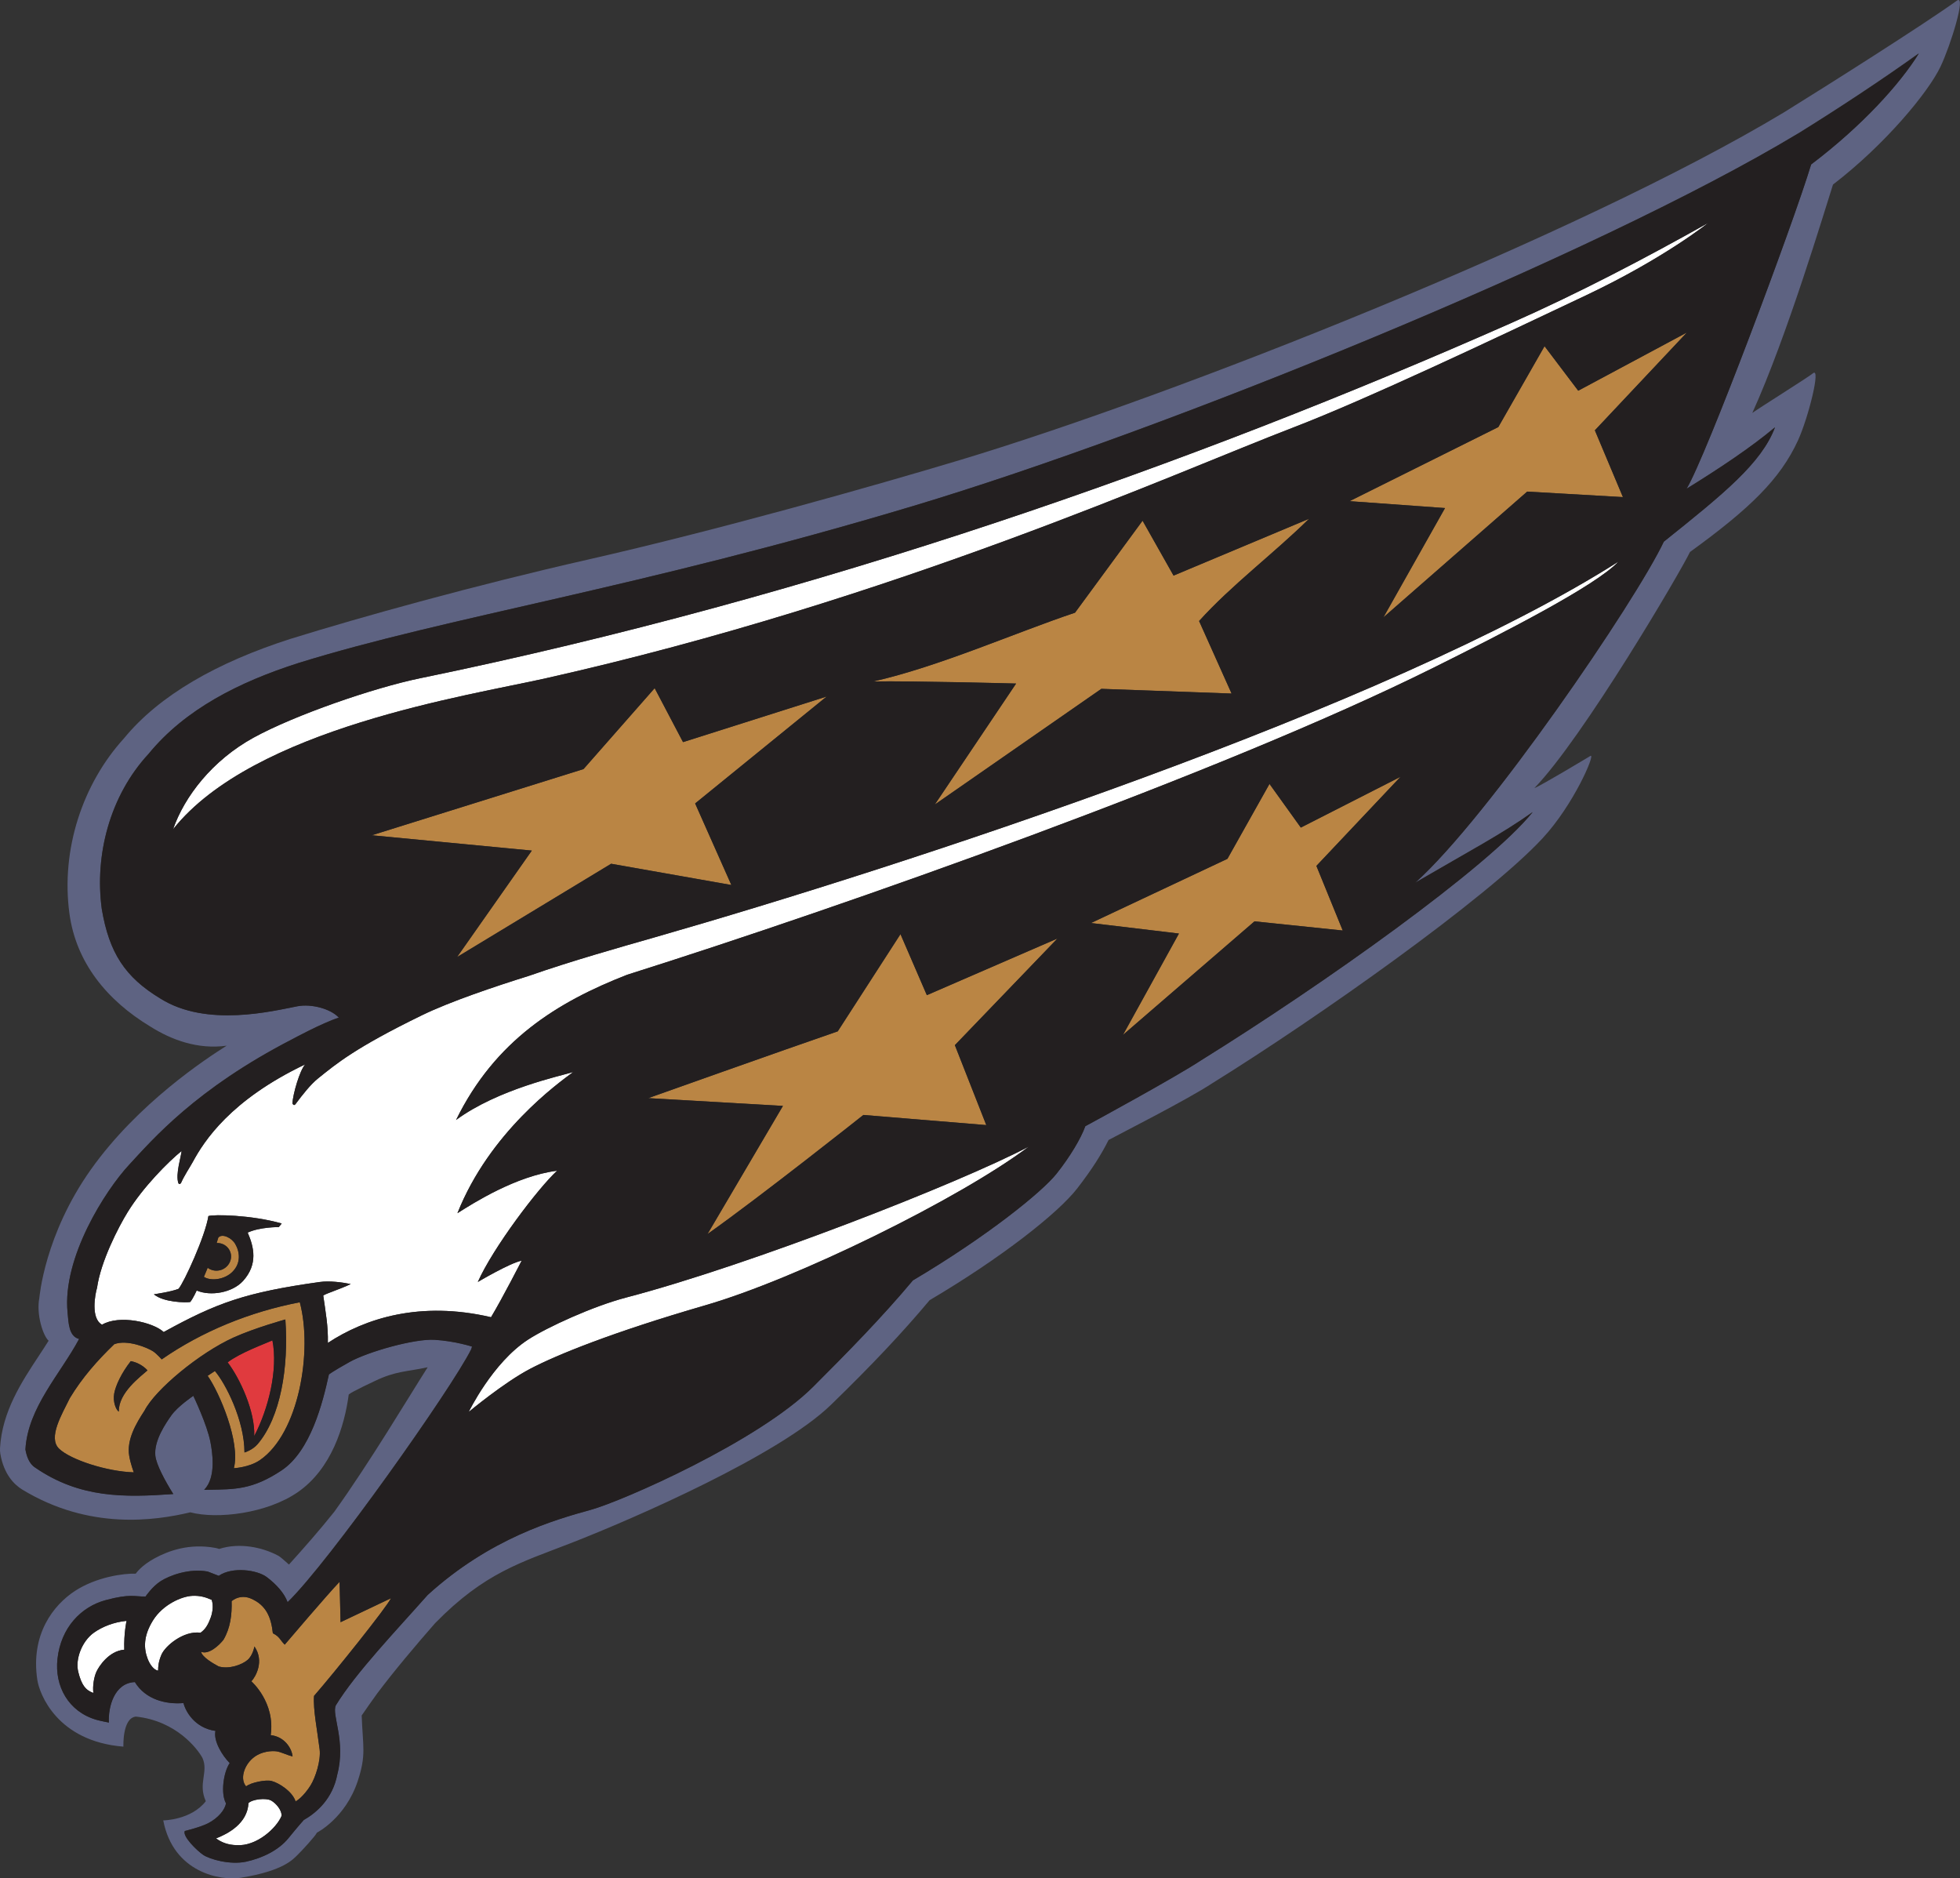
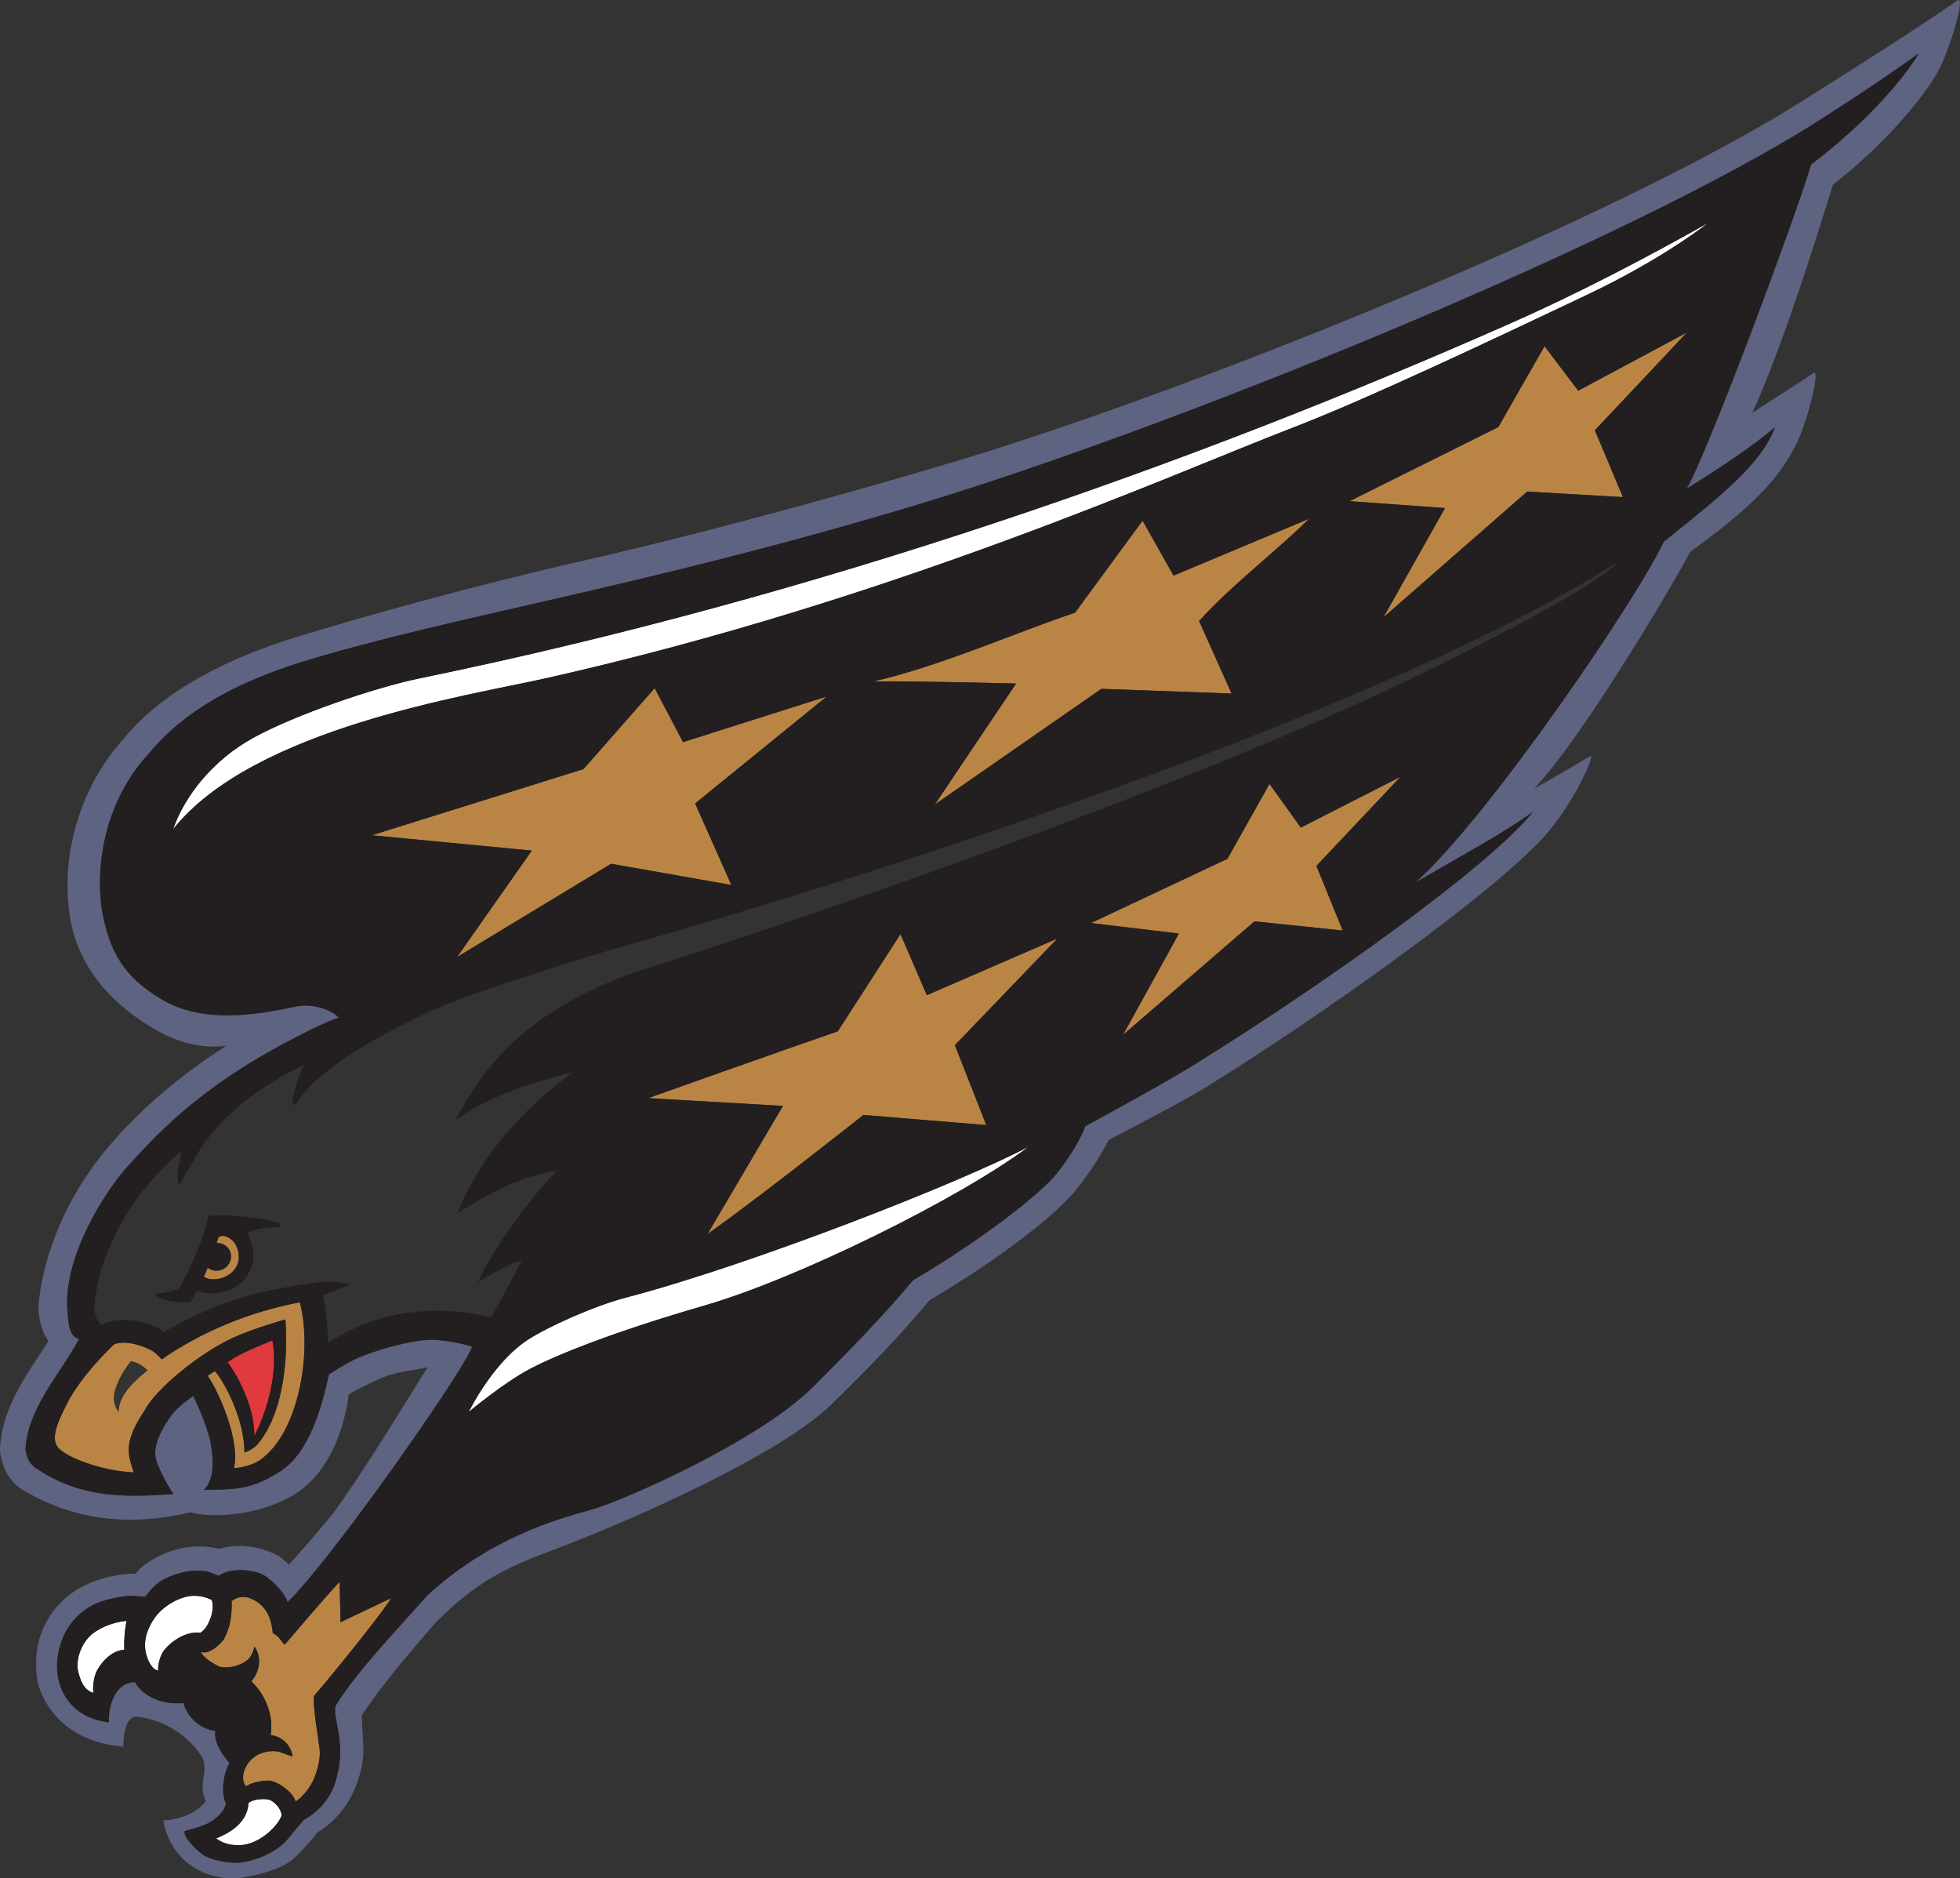
<svg xmlns="http://www.w3.org/2000/svg" xmlns:ns1="http://www.inkscape.org/namespaces/inkscape" xmlns:ns2="http://sodipodi.sourceforge.net/DTD/sodipodi-0.dtd" width="500" height="479.097" viewBox="0 0 132.292 126.761" version="1.1" id="svg4555" ns1:version="1.0.1 (3bc2e813f5, 2020-09-07)" ns2:docname="WashingtonCapitals logo 1997.svg">
  <rect x="0" y="0" width="132.292" height="126.761" fill="#333333" stroke="none" />
  <defs id="defs4549">
    <clipPath clipPathUnits="userSpaceOnUse" id="clipPath240">
      <path d="M 0,0 H 360 V 576 H 0 Z" id="path238" />
    </clipPath>
    <clipPath clipPathUnits="userSpaceOnUse" id="clipPath312">
      <path d="M 0,0 H 360 V 576 H 0 Z" id="path310" />
    </clipPath>
    <clipPath clipPathUnits="userSpaceOnUse" id="clipPath376">
      <path d="M 0,0 H 360 V 576 H 0 Z" id="path374" />
    </clipPath>
    <clipPath clipPathUnits="userSpaceOnUse" id="clipPath6594">
      <path d="M 0,0 H 360 V 576 H 0 Z" id="path6592" />
    </clipPath>
    <clipPath clipPathUnits="userSpaceOnUse" id="clipPath128">
-       <path d="m 54,501.323 h 72 V 567.9 H 54 Z" id="path126" />
-     </clipPath>
+       </clipPath>
    <clipPath clipPathUnits="userSpaceOnUse" id="clipPath136">
      <path d="m 54,553.661 h 72 v -38.1 H 54 Z" id="path134" />
    </clipPath>
    <clipPath clipPathUnits="userSpaceOnUse" id="clipPath144">
      <path d="m 54,553.661 h 72 v -38.1 H 54 Z" id="path142" />
    </clipPath>
    <clipPath clipPathUnits="userSpaceOnUse" id="clipPath152">
      <path d="M 13.706,593.541 H 166.104 V 475.779 H 13.706 Z" id="path150" />
    </clipPath>
    <clipPath clipPathUnits="userSpaceOnUse" id="clipPath120">
      <path d="m 54,501.323 h 72 V 567.9 H 54 Z" id="path118" />
    </clipPath>
  </defs>
  <ns2:namedview id="base" pagecolor="#ffffff" bordercolor="#666666" borderopacity="1.0" ns1:pageopacity="0.0" ns1:pageshadow="2" ns1:zoom="1.4" ns1:cx="663.96869" ns1:cy="53.450094" ns1:document-units="px" ns1:current-layer="layer1" ns1:document-rotation="0" showgrid="false" units="px" fit-margin-top="0" fit-margin-left="0" fit-margin-right="0" fit-margin-bottom="0" ns1:window-width="3840" ns1:window-height="2068" ns1:window-x="-12" ns1:window-y="-12" ns1:window-maximized="1" />
  <g ns1:label="Layer 1" ns1:groupmode="layer" id="layer1" transform="translate(-259.017,-233.14)">
-     <path d="m 292.161,322.031 c 0.8,-1.337 2.066,-3.817 2.066,-3.817 -0.807,0.16 -2.959,1.439 -2.959,1.439 1.024,-2.304 4.05,-6.306 5.352,-7.509 -2.761,0.35 -5.634,2.171 -6.727,2.867 2.171,-5.466 6.793,-8.768 7.814,-9.526 -0.842,0.257 -5.076,1.154 -7.905,3.233 2.633,-5.364 6.822,-7.955 11.548,-9.798 14.6,-4.611 40.115,-13.598 54.376,-20.698 4.806,-2.389 11.02,-5.565 12.53,-7.184 -15.483,9.853 -48.279,20.548 -65.017,25.346 -2.382,0.682 -5.641,1.599 -8.507,2.603 -2.327,0.727 -5.35,1.746 -7.239,2.667 -4.501,2.191 -5.773,3.269 -7.001,4.255 -0.505,0.404 -1.045,1.089 -1.529,1.74 -0.12,0.16 -0.208,-0.048 -0.208,-0.048 0.032,-0.623 0.493,-2.239 0.864,-2.635 -5.047,2.405 -6.828,5.175 -7.593,6.592 -0.206,0.375 -0.569,0.906 -0.794,1.42 -0.112,0.133 -0.173,0.008 -0.173,0.008 -0.215,-0.602 0.202,-1.854 0.213,-2.174 -0.901,0.733 -2.599,2.435 -3.639,4.126 -0.63,1.021 -1.815,3.33 -2.066,5.106 -0.131,0.436 -0.442,2.072 0.339,2.49 1.167,-0.691 3.439,-0.171 4.16,0.495 3.579,-1.969 5.516,-2.675 10.542,-3.378 0.647,-0.089 1.481,0.019 2.083,0.139 -0.691,0.337 -1.586,0.607 -1.856,0.773 0.162,1.142 0.339,2.079 0.312,3.199 2.511,-1.651 6.217,-2.852 11.013,-1.733 m -14.326,-6.081 c 0,0 -1.262,-0.013 -2.1,0.371 0.423,0.971 0.706,2.134 -0.312,3.263 -0.72,0.794 -2.186,1.049 -3.13,0.647 0,0 -0.234,0.52 -0.434,0.773 -0.286,0.053 -1.801,0.034 -2.456,-0.518 0,0 1.18,-0.169 1.666,-0.371 0.362,-0.409 1.811,-3.568 2.014,-4.908 0.335,-0.122 2.911,-0.084 4.948,0.501 z" style="fill:#ffffff;fill-opacity:1;fill-rule:nonzero;stroke:none;stroke-width:1.904" id="path122" />
    <path d="m 294.67,323.535 c -2.412,1.561 -4.016,4.888 -4.016,4.888 0,0 2.382,-1.99 4.164,-2.919 1.782,-0.931 5.516,-2.456 11.805,-4.278 6.161,-1.782 17.14,-7.182 21.837,-10.71 -4.728,2.487 -18.867,8.01 -27.16,10.181 -2.256,0.59 -5.335,2.001 -6.63,2.839" style="fill:#ffffff;fill-opacity:1;fill-rule:nonzero;stroke:none;stroke-width:1.904" id="path124" />
    <path d="m 295.851,278.913 c 23.552,-5.289 42.545,-13.895 50.471,-16.932 4.912,-1.885 13.467,-5.937 19.801,-8.939 5.238,-2.485 8.185,-4.857 8.185,-4.857 -4.261,2.39 -8.739,4.741 -13.337,6.772 -21.456,9.48 -46.733,18.431 -73.6,23.952 -3.134,0.645 -8.469,2.487 -11.245,4.012 -2.776,1.525 -4.655,3.962 -5.426,6.177 5.436,-6.826 19.914,-9.008 25.152,-10.184" style="fill:#ffffff;fill-opacity:1;fill-rule:nonzero;stroke:none;stroke-width:1.904" id="path126-7" />
    <path d="m 272.005,340.833 c -0.733,0.032 -1.997,0.592 -2.66,1.656 -0.664,1.064 -0.63,1.914 -0.352,2.618 0.139,0.358 0.406,0.731 0.697,0.777 0,-0.318 0.034,-0.628 0.223,-1.076 0.257,-0.605 1.502,-1.639 2.639,-1.485 0.286,-0.208 0.474,-0.44 0.685,-1.017 0.267,-0.722 0.067,-1.201 0.067,-1.201 -0.413,-0.188 -0.803,-0.295 -1.299,-0.272" style="fill:#ffffff;fill-opacity:1;fill-rule:nonzero;stroke:none;stroke-width:1.904" id="path128" />
    <path d="m 265.345,343.327 c -0.803,0.579 -1.259,1.786 -1.045,2.641 0.213,0.855 0.474,1.228 1.021,1.422 -0.063,-0.459 0.042,-1.062 0.196,-1.413 0.152,-0.352 0.838,-1.428 1.889,-1.508 -0.036,-1.104 0.154,-1.948 0.154,-1.948 -0.866,0.086 -1.653,0.402 -2.214,0.805" style="fill:#ffffff;fill-opacity:1;fill-rule:nonzero;stroke:none;stroke-width:1.904" id="path130" />
    <path d="m 277.315,354.646 c -0.345,-0.19 -1.262,-0.089 -1.527,0.173 -0.069,1.378 -1.377,2.066 -2.188,2.384 0.369,0.276 0.828,0.444 1.386,0.455 1.337,0.091 2.681,-1.133 3.031,-1.965 0.044,-0.366 -0.36,-0.861 -0.703,-1.047" style="fill:#ffffff;fill-opacity:1;fill-rule:nonzero;stroke:none;stroke-width:1.904" id="path132" />
    <path d="m 352.391,274.801 9.705,-8.488 6.462,0.371 -1.894,-4.507 6.213,-6.601 -7.336,3.928 -2.273,-3.004 -3.121,5.459 -10.04,5 6.443,0.465 z" style="fill:#ba8544;fill-opacity:1;fill-rule:nonzero;stroke:none;stroke-width:1.904" id="path160" />
    <path d="m 289.868,297.723 10.398,-6.295 8.115,1.434 -2.445,-5.503 8.878,-7.216 -9.695,3.077 -1.915,-3.642 -4.802,5.461 -14.293,4.467 10.803,1.034 z" style="fill:#ba8544;fill-opacity:1;fill-rule:nonzero;stroke:none;stroke-width:1.904" id="path162" />
    <path d="m 327.6,279.266 -5.489,8.168 11.243,-7.81 8.791,0.318 -2.193,-4.895 c 2.176,-2.414 5.023,-4.539 7.424,-6.9 l -9.147,3.835 -2.092,-3.705 -4.56,6.209 c -4.016,1.34 -9.114,3.618 -13.614,4.64 2.57,-0.046 9.638,0.141 9.638,0.141" style="fill:#ba8544;fill-opacity:1;fill-rule:nonzero;stroke:none;stroke-width:1.904" id="path164" />
    <path d="m 346.819,288.987 -2.115,-2.947 -2.839,5.055 -9.21,4.333 5.937,0.71 -3.778,6.841 8.878,-7.664 5.956,0.619 -1.778,-4.362 5.678,-6.013 z" style="fill:#ba8544;fill-opacity:1;fill-rule:nonzero;stroke:none;stroke-width:1.904" id="path166" />
    <path d="m 311.863,307.77 -5.091,8.648 c 3.619,-2.559 10.521,-8.037 10.521,-8.037 l 8.296,0.684 -2.121,-5.394 6.927,-7.199 -8.817,3.825 -1.78,-4.118 -4.234,6.559 c -3.774,1.299 -12.789,4.507 -12.789,4.507 z" style="fill:#ba8544;fill-opacity:1;fill-rule:nonzero;stroke:none;stroke-width:1.904" id="path168" />
    <path d="m 278.279,322.181 c 0.234,3.241 -0.329,6.593 -1.864,8.404 -0.35,0.415 -0.895,0.573 -0.895,0.573 -0.002,-2.186 -1.297,-4.688 -1.997,-5.497 l -0.489,0.322 c 0.794,1.127 2.226,4.484 1.769,6.236 0,0 1.026,-0.046 1.755,-0.543 2.637,-1.801 3.574,-7.372 2.696,-10.655 -3.374,0.645 -6.597,1.965 -9.32,3.854 0,0 -0.327,-0.371 -0.569,-0.535 -0.373,-0.251 -1.759,-0.828 -2.635,-0.489 -1.129,1.087 -2.161,2.252 -2.999,3.64 -0.522,1.074 -1.498,2.669 -0.722,3.414 0.777,0.744 3.231,1.542 5.042,1.594 0,0 -0.225,-0.583 -0.31,-1.118 -0.179,-1.081 0.447,-2.157 1.034,-3.05 0.727,-1.42 3.698,-3.884 6.007,-4.931 1.434,-0.649 3.498,-1.219 3.498,-1.219 m -11.241,6.22 c -0.183,-0.095 -0.415,-0.661 -0.314,-1.215 0.101,-0.554 0.491,-1.39 1.12,-2.191 0.286,0.051 0.752,0.213 1.129,0.623 -0.442,0.398 -1.976,1.514 -1.934,2.784" style="fill:#ba8544;fill-opacity:1;fill-rule:nonzero;stroke:none;stroke-width:1.904" id="path170" />
    <path d="m 274.707,318.967 c 0.598,-0.598 0.489,-1.358 0.189,-1.877 -0.249,-0.425 -0.868,-0.714 -1.127,-0.449 -0.006,0.004 -0.011,0.011 -0.015,0.017 -0.034,0.114 -0.07,0.236 -0.112,0.366 0.402,-0.015 0.779,0.217 0.92,0.604 0.173,0.484 -0.095,1.022 -0.6,1.205 -0.329,0.116 -0.676,0.053 -0.927,-0.137 -0.082,0.209 -0.168,0.415 -0.255,0.611 0.447,0.297 1.382,0.206 1.929,-0.339" style="fill:#ba8544;fill-opacity:1;fill-rule:nonzero;stroke:none;stroke-width:1.904" id="path172" />
    <path d="m 285.407,340.995 -3.402,1.616 -0.067,-2.725 c -0.798,0.826 -3.703,4.242 -3.703,4.242 -0.343,-0.347 -0.329,-0.531 -0.8,-0.769 -0.114,-1.028 -0.413,-1.902 -1.516,-2.357 -0.434,-0.177 -0.906,-0.105 -1.268,0.188 0.027,0.918 -0.084,1.818 -0.552,2.61 -0.295,0.375 -0.992,1.026 -1.512,0.807 0.084,0.371 0.821,0.792 1.19,0.99 0.714,0.209 1.582,-0.122 1.948,-0.436 0.366,-0.31 0.465,-0.914 0.465,-0.914 0.689,1 0.08,2.049 -0.206,2.355 0,0 1.624,1.415 1.304,3.631 0.96,0.105 1.436,0.929 1.476,1.438 -0.367,-0.091 -0.779,-0.299 -1.064,-0.343 -0.286,-0.044 -1.062,-0.032 -1.643,0.48 -0.581,0.512 -0.849,1.398 -0.428,1.883 0.307,-0.257 1.321,-0.465 1.714,-0.364 0.491,0.122 1.411,0.704 1.626,1.378 0.466,-0.253 0.922,-0.933 1.015,-1.089 0.32,-0.518 0.703,-1.66 0.607,-2.429 -0.166,-1.329 -0.446,-2.692 -0.377,-3.602 1.398,-1.605 4.91,-5.988 5.194,-6.592" style="fill:#ba8544;fill-opacity:1;fill-rule:nonzero;stroke:none;stroke-width:1.904" id="path174" />
    <path d="m 277.405,323.592 c -0.615,0.272 -2.193,0.849 -3.022,1.483 0.815,1.061 1.864,3.305 1.794,4.973 0.948,-1.805 1.622,-4.459 1.228,-6.456" style="fill:#e03a3e;fill-opacity:1;fill-rule:nonzero;stroke:none;stroke-width:1.904" id="path186" />
    <path d="m 391.101,233.183 c -2.378,1.702 -8.827,5.775 -11.683,7.545 -13.874,8.338 -41.038,19.067 -55.574,23.448 -5.739,1.727 -16.376,4.737 -25.161,6.731 -7.612,1.729 -15.319,3.873 -20.041,5.341 -4.979,1.594 -8.874,3.812 -11.253,6.715 -2.795,3.067 -4.271,7.506 -3.686,11.826 0.444,3.281 2.5,5.84 5.464,7.629 1.413,0.891 3.195,1.561 5.15,1.289 -1.373,0.866 -5.98,3.873 -9.16,8.349 -3.149,4.432 -3.477,8.642 -3.484,8.671 -0.219,1.118 0.249,2.553 0.625,2.892 -0.206,0.329 -0.426,0.664 -0.653,1.009 -1.167,1.767 -2.485,3.77 -2.626,6.228 -0.008,0.128 -0.002,0.255 0.019,0.383 0.234,1.396 0.941,2.092 1.485,2.426 4.52,2.744 8.939,2.102 11.34,1.533 1.815,0.478 5.175,0.084 7.266,-1.369 2.271,-1.577 3.142,-4.457 3.427,-6.584 0.202,-0.185 1.78,-0.918 1.78,-0.918 1.409,-0.672 2.123,-0.611 3.547,-0.918 -1.333,2.089 -3.88,6.378 -6.298,9.746 -0.975,1.222 -2.016,2.407 -3.065,3.568 -0.114,-0.099 -0.554,-0.506 -0.714,-0.592 -1.108,-0.596 -2.656,-0.897 -3.998,-0.461 -0.082,-0.029 -0.164,-0.053 -0.248,-0.069 -1.755,-0.324 -3.163,0.187 -4.103,0.699 -0.941,0.51 -1.276,1.038 -1.276,1.038 -0.803,-0.027 -2.652,0.217 -4.107,1.167 -1.455,0.954 -3.003,2.926 -2.538,6.003 0.141,0.941 1.337,4.145 5.811,4.503 0,0 -0.084,-1.936 0.843,-2.028 2.713,0.282 4.158,2.171 4.493,2.793 0.423,0.946 -0.322,1.719 0.225,2.917 -0.996,1.283 -2.873,1.295 -2.873,1.295 0.678,3.54 3.886,4.088 5.238,3.871 2.917,-0.476 3.53,-1.257 3.831,-1.546 0.299,-0.289 1.224,-1.297 1.302,-1.497 0,-0.002 1.921,-0.967 2.753,-3.473 0.592,-1.79 0.347,-2.298 0.27,-4.436 0.36,-0.522 0.706,-1.015 1.045,-1.483 1.14,-1.521 2.586,-3.231 3.907,-4.741 3.353,-3.431 5.836,-4.109 9.139,-5.396 4.379,-1.706 14.112,-5.967 17.587,-9.347 2.751,-2.671 4.815,-4.861 6.658,-7.06 4.857,-2.865 8.667,-5.874 9.962,-7.542 1.011,-1.31 1.616,-2.273 2.115,-3.267 0.866,-0.47 5.324,-2.723 7.022,-3.844 7.02,-4.354 18.482,-12.435 22.271,-16.517 2.096,-2.26 3.564,-5.687 3.242,-5.565 0,0 -3.381,2.037 -3.795,2.178 3.286,-3.391 9.847,-14.564 10.502,-15.933 4.035,-2.923 6.087,-4.912 7.287,-7.523 0.71,-1.55 1.565,-5.002 1.013,-4.535 -0.341,0.284 -3.682,2.367 -4.094,2.677 2.346,-5.162 4.867,-13.614 5.447,-15.415 3.528,-2.709 6.428,-6.224 7.254,-7.951 0.676,-1.415 1.773,-4.939 1.106,-4.461 m -9.84,11.053 c -1.236,4.084 -7.115,19.765 -8.408,21.884 2.174,-1.344 4.339,-2.778 5.969,-4.147 -0.906,2.412 -3.454,4.48 -7.504,7.717 -1.915,4.044 -11.833,18.581 -16.772,23.01 3.555,-2.072 5.878,-3.3 7.921,-4.76 -2.997,3.722 -14.122,11.62 -22.404,16.765 -1.653,1.095 -7.283,4.164 -7.791,4.432 -0.293,0.821 -1.038,2.072 -1.952,3.218 -0.979,1.226 -4.665,4.212 -9.686,7.188 -2.115,2.525 -4.393,4.838 -6.721,7.167 -3.707,3.703 -12.886,7.724 -15.011,8.313 -2.464,0.68 -6.807,1.921 -11.022,5.752 -2.104,2.378 -4.861,5.257 -6.197,7.448 -0.295,0.636 0.695,2.397 0.101,4.659 -0.307,1.624 -1.377,2.572 -2.262,3.075 0,0 -0.371,0.409 -1.036,1.228 -0.664,0.819 -1.773,1.35 -2.862,1.586 -1.091,0.232 -2.45,-0.164 -2.886,-0.455 -0.436,-0.295 -1.424,-1.268 -1.247,-1.615 0,0 1.055,-0.255 1.569,-0.52 0.689,-0.352 1.154,-0.925 1.209,-1.352 -0.369,-0.666 -0.164,-2.112 0.253,-2.711 -0.505,-0.508 -1.11,-1.495 -0.962,-2.172 -1.413,-0.198 -2.028,-1.34 -2.157,-1.879 -1.163,0.101 -2.559,-0.225 -3.282,-1.415 -1.392,0.053 -1.813,1.679 -1.755,2.73 0,0 -0.543,-0.101 -0.83,-0.183 -1.915,-0.55 -2.841,-2.285 -2.639,-4.115 0.23,-2.1 1.592,-3.522 3.265,-3.966 1.674,-0.446 1.942,-0.225 2.679,-0.24 0,0 0.447,-0.668 1.022,-1.038 0.575,-0.369 1.898,-0.882 3.172,-0.649 l 0.748,0.289 c 0.92,-0.634 2.599,-0.402 3.248,0.091 0.649,0.495 1.173,1.074 1.399,1.687 2.749,-2.643 11.081,-14.427 12.389,-17.058 0.019,-0.063 0.042,-0.124 0.061,-0.188 0,0 -1.14,-0.373 -2.519,-0.459 -1.378,-0.086 -4.526,0.813 -5.752,1.498 -1.226,0.687 -1.392,0.843 -1.392,0.843 -0.417,1.904 -1.23,5.171 -3.204,6.479 -1.974,1.308 -3.161,1.266 -4.893,1.3 l -0.324,0.004 c 0.851,-0.851 0.539,-2.622 0.426,-3.222 -0.227,-1.184 -1.156,-3.121 -1.156,-3.121 0,0 -1.053,0.708 -1.487,1.325 -0.343,0.491 -1.179,1.676 -1.078,2.707 0.057,0.598 0.661,1.717 1.213,2.595 -3.296,0.234 -6.296,0.291 -9.312,-1.778 -0.402,-0.242 -0.59,-0.762 -0.668,-1.232 0.162,-2.827 2.363,-5.093 3.623,-7.454 -0.699,-0.177 -0.712,-1.087 -0.781,-1.809 -0.347,-3.679 2.54,-8.2 4.154,-9.941 1.615,-1.744 4.514,-5.127 11.011,-8.477 0,0 2.03,-1.102 3.147,-1.458 -0.552,-0.604 -1.862,-0.946 -2.789,-0.769 -1.632,0.31 -6.119,1.457 -9.257,-0.52 -2.378,-1.438 -3.454,-3.073 -3.955,-6.045 -0.491,-3.635 0.541,-7.635 3.153,-10.459 2.473,-3.024 6.123,-4.859 10.11,-6.135 10.118,-3.145 22.85,-5.004 41.541,-10.611 16.795,-5.038 45.922,-16.841 59.679,-25.119 2.696,-1.672 5.596,-3.579 8.162,-5.417 -1.264,2.039 -3.812,4.876 -7.273,7.494" style="fill:#5e6382;fill-opacity:1;fill-rule:nonzero;stroke:none;stroke-width:1.904" id="path188" />
    <path d="m 380.372,242.159 c -13.756,8.279 -42.883,20.081 -59.679,25.119 -18.691,5.607 -31.423,7.466 -41.541,10.611 -3.987,1.276 -7.637,3.111 -10.11,6.135 -2.612,2.824 -3.644,6.824 -3.153,10.459 0.501,2.972 1.577,4.608 3.955,6.045 3.138,1.976 7.625,0.83 9.257,0.52 0.927,-0.177 2.237,0.166 2.789,0.769 -1.118,0.356 -3.147,1.458 -3.147,1.458 -6.496,3.349 -9.396,6.732 -11.011,8.477 -1.615,1.74 -4.501,6.262 -4.154,9.941 0.069,0.722 0.082,1.632 0.781,1.809 -1.26,2.361 -3.461,4.627 -3.623,7.454 0.078,0.47 0.267,0.99 0.668,1.232 3.016,2.07 6.017,2.013 9.312,1.778 -0.552,-0.878 -1.156,-1.997 -1.213,-2.595 -0.101,-1.032 0.735,-2.216 1.078,-2.707 0.434,-0.617 1.487,-1.325 1.487,-1.325 0,0 0.929,1.936 1.156,3.121 0.112,0.6 0.425,2.37 -0.426,3.222 l 0.324,-0.004 c 1.733,-0.034 2.919,0.008 4.893,-1.3 1.974,-1.308 2.787,-4.575 3.204,-6.479 0,0 0.166,-0.156 1.392,-0.843 1.226,-0.685 4.373,-1.584 5.752,-1.498 1.378,0.086 2.519,0.459 2.519,0.459 -0.019,0.065 -0.042,0.126 -0.061,0.188 -1.308,2.631 -9.64,14.415 -12.389,17.058 -0.227,-0.613 -0.75,-1.192 -1.399,-1.687 -0.649,-0.493 -2.329,-0.725 -3.248,-0.091 l -0.748,-0.289 c -1.274,-0.232 -2.597,0.28 -3.172,0.649 -0.575,0.369 -1.022,1.038 -1.022,1.038 -0.737,0.015 -1.005,-0.206 -2.679,0.24 -1.674,0.444 -3.035,1.866 -3.265,3.966 -0.202,1.83 0.724,3.564 2.639,4.115 0.287,0.082 0.83,0.183 0.83,0.183 -0.057,-1.051 0.364,-2.677 1.755,-2.73 0.724,1.19 2.119,1.516 3.282,1.415 0.129,0.539 0.744,1.681 2.157,1.879 -0.149,0.678 0.457,1.664 0.962,2.172 -0.417,0.6 -0.623,2.045 -0.253,2.711 -0.055,0.426 -0.52,1 -1.209,1.352 -0.514,0.265 -1.569,0.52 -1.569,0.52 -0.177,0.347 0.811,1.319 1.247,1.615 0.436,0.291 1.795,0.687 2.886,0.455 1.089,-0.236 2.197,-0.767 2.862,-1.586 0.664,-0.819 1.036,-1.228 1.036,-1.228 0.885,-0.503 1.955,-1.451 2.262,-3.075 0.594,-2.262 -0.396,-4.023 -0.101,-4.659 1.337,-2.191 4.094,-5.07 6.197,-7.448 4.215,-3.831 8.558,-5.072 11.022,-5.752 2.125,-0.588 11.304,-4.61 15.011,-8.313 2.329,-2.329 4.606,-4.642 6.721,-7.167 5.021,-2.976 8.707,-5.961 9.686,-7.188 0.914,-1.146 1.658,-2.397 1.952,-3.218 0.508,-0.268 6.138,-3.338 7.791,-4.432 8.282,-5.145 19.407,-13.042 22.404,-16.765 -2.043,1.46 -4.366,2.688 -7.921,4.76 4.939,-4.429 14.857,-18.966 16.772,-23.01 4.05,-3.237 6.597,-5.304 7.504,-7.717 -1.63,1.369 -3.795,2.803 -5.969,4.147 1.293,-2.119 7.172,-17.8 8.408,-21.884 3.461,-2.618 6.009,-5.455 7.273,-7.494 -2.567,1.837 -5.466,3.745 -8.162,5.417 M 267.405,344.469 c -1.051,0.08 -1.736,1.156 -1.889,1.508 -0.154,0.35 -0.259,0.954 -0.196,1.413 -0.546,-0.194 -0.807,-0.567 -1.021,-1.422 -0.213,-0.855 0.242,-2.062 1.045,-2.641 0.562,-0.404 1.348,-0.72 2.214,-0.805 0,0 -0.19,0.843 -0.154,1.948 m 2.508,0.339 c -0.189,0.447 -0.223,0.758 -0.223,1.076 -0.291,-0.046 -0.558,-0.419 -0.697,-0.777 -0.278,-0.704 -0.312,-1.554 0.352,-2.618 0.663,-1.064 1.927,-1.624 2.66,-1.656 0.495,-0.023 0.885,0.084 1.299,0.272 0,0 0.2,0.48 -0.067,1.201 -0.211,0.577 -0.4,0.809 -0.685,1.017 -1.137,-0.154 -2.382,0.88 -2.639,1.485 m 5.074,12.85 c -0.558,-0.011 -1.017,-0.179 -1.386,-0.455 0.811,-0.318 2.119,-1.005 2.188,-2.384 0.265,-0.263 1.182,-0.364 1.527,-0.173 0.343,0.187 0.746,0.682 0.703,1.047 -0.35,0.832 -1.695,2.056 -3.031,1.965 m 5.226,-10.072 c -0.069,0.91 0.211,2.273 0.377,3.602 0.095,0.769 -0.287,1.912 -0.607,2.429 -0.093,0.156 -0.548,0.836 -1.015,1.089 -0.215,-0.674 -1.135,-1.257 -1.626,-1.378 -0.392,-0.101 -1.407,0.107 -1.714,0.364 -0.421,-0.486 -0.152,-1.371 0.428,-1.883 0.581,-0.512 1.358,-0.524 1.643,-0.48 0.286,0.044 0.697,0.251 1.064,0.343 -0.04,-0.508 -0.516,-1.333 -1.476,-1.438 0.32,-2.216 -1.304,-3.631 -1.304,-3.631 0.286,-0.307 0.895,-1.356 0.206,-2.355 0,0 -0.099,0.604 -0.465,0.914 -0.366,0.314 -1.234,0.645 -1.948,0.436 -0.369,-0.198 -1.106,-0.619 -1.19,-0.99 0.52,0.219 1.217,-0.432 1.512,-0.807 0.468,-0.792 0.579,-1.693 0.552,-2.61 0.362,-0.293 0.834,-0.366 1.268,-0.188 1.102,0.455 1.401,1.329 1.516,2.357 0.47,0.238 0.457,0.423 0.8,0.769 0,0 2.905,-3.416 3.703,-4.242 l 0.067,2.725 3.402,-1.616 c -0.284,0.604 -3.797,4.987 -5.194,6.592 m -3.656,-15.91 c -0.729,0.497 -1.755,0.543 -1.755,0.543 0.457,-1.752 -0.975,-5.108 -1.769,-6.236 l 0.489,-0.322 c 0.701,0.809 1.995,3.311 1.997,5.497 0,0 0.545,-0.158 0.895,-0.573 1.535,-1.811 2.098,-5.164 1.864,-8.404 0,0 -2.064,0.569 -3.498,1.219 -2.31,1.047 -5.28,3.511 -6.007,4.931 -0.586,0.893 -1.213,1.969 -1.034,3.05 0.086,0.535 0.31,1.118 0.31,1.118 -1.811,-0.051 -4.265,-0.849 -5.042,-1.594 -0.777,-0.744 0.2,-2.34 0.722,-3.414 0.838,-1.388 1.87,-2.553 2.999,-3.64 0.876,-0.339 2.262,0.238 2.635,0.489 0.242,0.164 0.569,0.535 0.569,0.535 2.723,-1.889 5.946,-3.208 9.32,-3.854 0.878,3.282 -0.059,8.854 -2.696,10.655 m -2.174,-6.601 c 0.828,-0.634 2.407,-1.211 3.022,-1.483 0.394,1.997 -0.28,4.651 -1.228,6.456 0.07,-1.668 -0.979,-3.913 -1.794,-4.973 m 32.24,-3.85 c -6.289,1.822 -10.023,3.347 -11.805,4.278 -1.782,0.929 -4.164,2.919 -4.164,2.919 0,0 1.603,-3.326 4.016,-4.888 1.295,-0.838 4.373,-2.249 6.63,-2.839 8.294,-2.171 22.433,-7.694 27.16,-10.181 -4.697,3.528 -15.676,8.928 -21.837,10.71 m 16.845,-17.555 2.121,5.394 -8.296,-0.684 c 0,0 -6.902,5.478 -10.521,8.037 l 5.091,-8.648 -9.09,-0.525 c 0,0 9.015,-3.208 12.789,-4.507 l 4.234,-6.559 1.78,4.118 8.817,-3.825 z m 26.18,-7.736 -5.956,-0.619 -8.878,7.664 3.778,-6.841 -5.937,-0.71 9.21,-4.333 2.839,-5.055 2.115,2.947 6.729,-3.427 -5.678,6.013 z m 6.078,-17.713 c -14.261,7.1 -39.776,16.087 -54.376,20.698 -4.726,1.843 -8.914,4.434 -11.548,9.798 2.829,-2.079 7.064,-2.976 7.905,-3.233 -1.021,0.758 -5.643,4.059 -7.814,9.526 1.093,-0.697 3.966,-2.517 6.727,-2.867 -1.302,1.203 -4.328,5.205 -5.352,7.509 0,0 2.151,-1.279 2.959,-1.439 0,0 -1.266,2.481 -2.066,3.817 -4.796,-1.12 -8.501,0.082 -11.013,1.733 0.027,-1.12 -0.15,-2.056 -0.312,-3.199 0.27,-0.166 1.165,-0.436 1.856,-0.773 -0.602,-0.12 -1.436,-0.228 -2.083,-0.139 -5.027,0.703 -6.963,1.409 -10.542,3.378 -0.722,-0.666 -2.993,-1.186 -4.16,-0.495 -0.781,-0.419 -0.47,-2.054 -0.339,-2.49 0.251,-1.776 1.436,-4.086 2.066,-5.106 1.04,-1.691 2.738,-3.393 3.639,-4.126 -0.011,0.32 -0.428,1.573 -0.213,2.174 0,0 0.061,0.126 0.173,-0.008 0.225,-0.514 0.588,-1.045 0.794,-1.42 0.765,-1.417 2.546,-4.187 7.593,-6.592 -0.371,0.396 -0.832,2.013 -0.864,2.635 0,0 0.088,0.208 0.208,0.048 0.484,-0.651 1.024,-1.337 1.529,-1.74 1.228,-0.986 2.5,-2.064 7.001,-4.255 1.889,-0.922 4.912,-1.94 7.239,-2.667 2.865,-1.003 6.125,-1.921 8.507,-2.603 16.738,-4.798 49.534,-15.493 65.017,-25.346 -1.51,1.618 -7.724,4.794 -12.53,7.184 m -47.344,14.64 -8.115,-1.434 -10.398,6.295 5.044,-7.184 -10.803,-1.034 14.293,-4.467 4.802,-5.461 1.915,3.642 9.695,-3.077 -8.878,7.216 z m 33.763,-12.92 -8.791,-0.318 -11.243,7.81 5.489,-8.168 c 0,0 -7.068,-0.187 -9.638,-0.141 4.499,-1.022 9.598,-3.3 13.614,-4.64 l 4.56,-6.209 2.092,3.705 9.147,-3.835 c -2.401,2.361 -5.247,4.486 -7.424,6.9 z m 24.52,-17.764 1.894,4.507 -6.462,-0.371 -9.705,8.488 4.158,-7.378 -6.443,-0.465 10.04,-5 3.121,-5.459 2.273,3.004 7.336,-3.928 z m -0.541,-9.135 c -6.335,3.003 -14.889,7.054 -19.801,8.939 -7.926,3.037 -26.919,11.643 -50.471,16.932 -5.238,1.177 -19.716,3.359 -25.152,10.184 0.771,-2.214 2.65,-4.651 5.426,-6.177 2.776,-1.525 8.111,-3.366 11.245,-4.012 26.867,-5.522 52.144,-14.472 73.6,-23.952 4.598,-2.032 9.076,-4.383 13.337,-6.772 0,0 -2.947,2.372 -8.185,4.857" style="fill:#231f20;fill-opacity:1;fill-rule:nonzero;stroke:none;stroke-width:1.904" id="path204" />
-     <path d="m 266.724,327.187 c -0.101,0.554 0.131,1.12 0.314,1.215 -0.042,-1.27 1.493,-2.386 1.934,-2.784 -0.377,-0.409 -0.843,-0.571 -1.129,-0.623 -0.628,0.802 -1.019,1.637 -1.12,2.191" style="fill:#231f20;fill-opacity:1;fill-rule:nonzero;stroke:none;stroke-width:1.904" id="path206" />
    <path d="m 273.083,315.207 c -0.204,1.34 -1.653,4.499 -2.014,4.908 -0.486,0.202 -1.666,0.371 -1.666,0.371 0.655,0.552 2.171,0.571 2.456,0.518 0.2,-0.253 0.434,-0.773 0.434,-0.773 0.944,0.402 2.41,0.147 3.13,-0.647 1.019,-1.129 0.735,-2.292 0.312,-3.263 0.838,-0.385 2.1,-0.371 2.1,-0.371 l 0.196,-0.242 c -2.037,-0.585 -4.613,-0.623 -4.948,-0.501 m 0.685,1.434 c 0.259,-0.265 0.878,0.025 1.127,0.449 0.301,0.52 0.409,1.279 -0.189,1.877 -0.546,0.545 -1.481,0.636 -1.929,0.339 0.088,-0.196 0.173,-0.402 0.255,-0.611 0.251,0.19 0.598,0.253 0.927,0.137 0.505,-0.183 0.773,-0.722 0.6,-1.205 -0.141,-0.387 -0.518,-0.619 -0.92,-0.604 0.042,-0.129 0.078,-0.251 0.112,-0.366 0.004,-0.006 0.01,-0.013 0.015,-0.017" style="fill:#231f20;fill-opacity:1;fill-rule:nonzero;stroke:none;stroke-width:1.904" id="path208" />
  </g>
</svg>